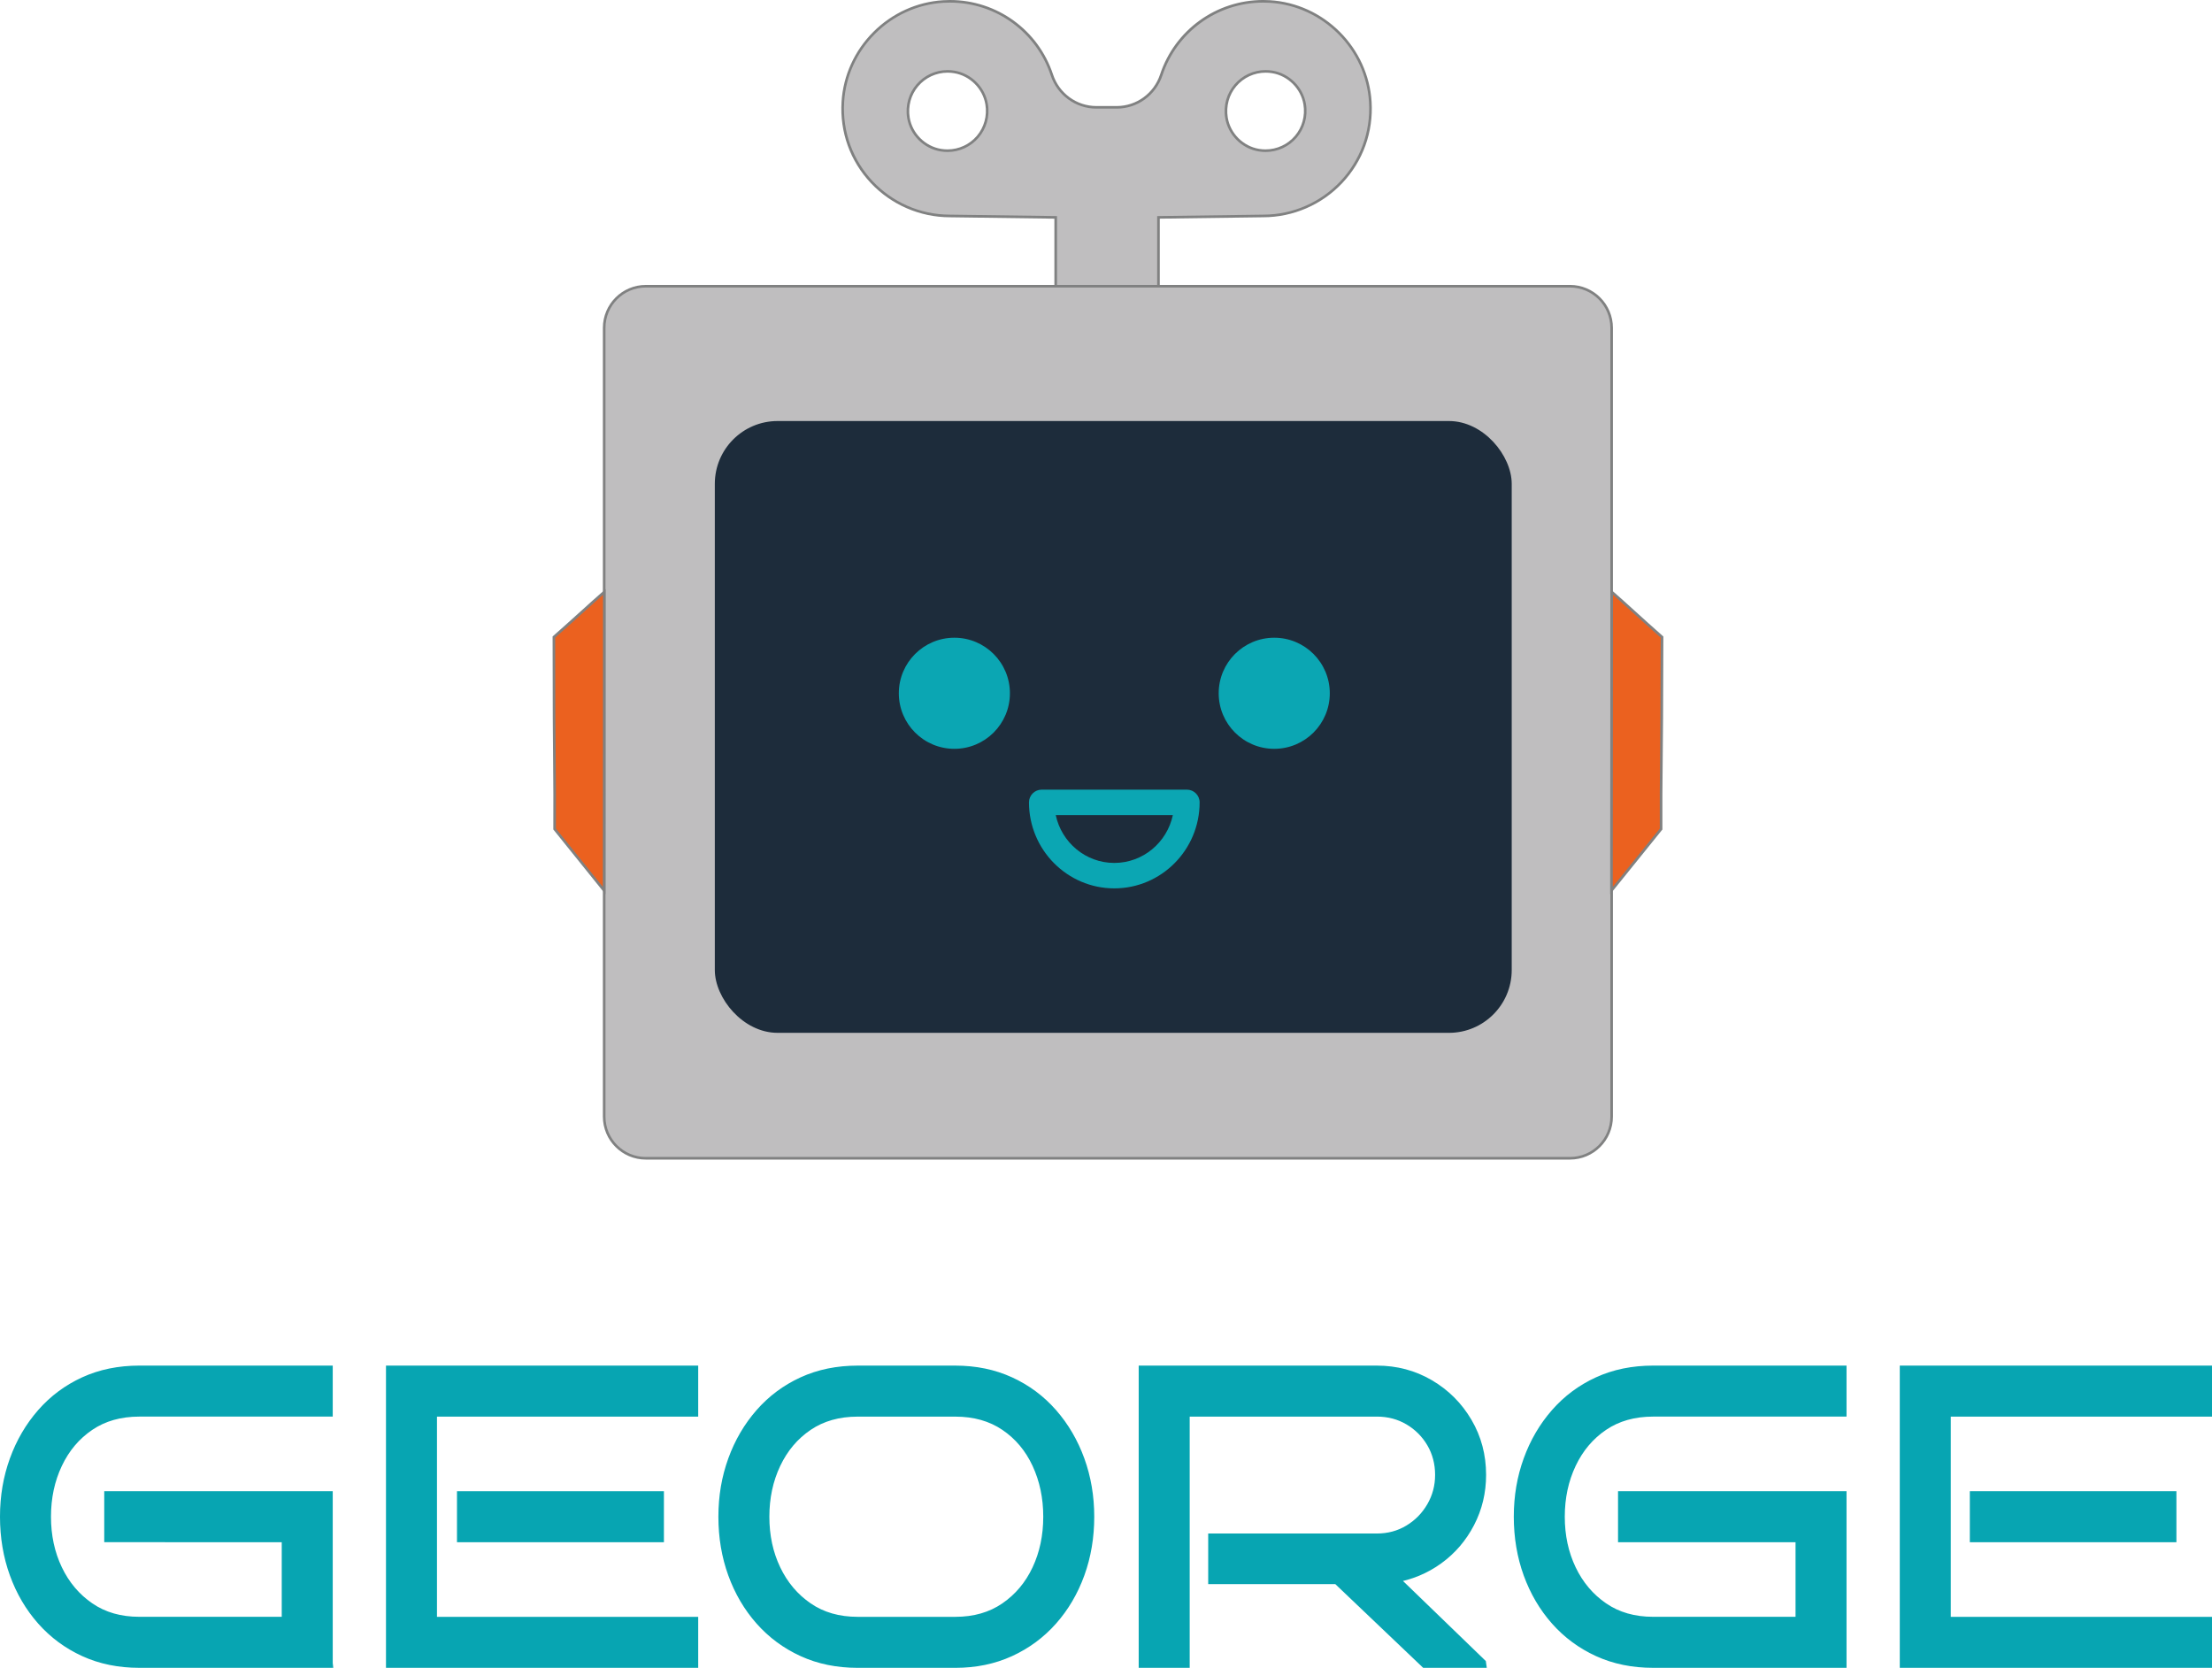
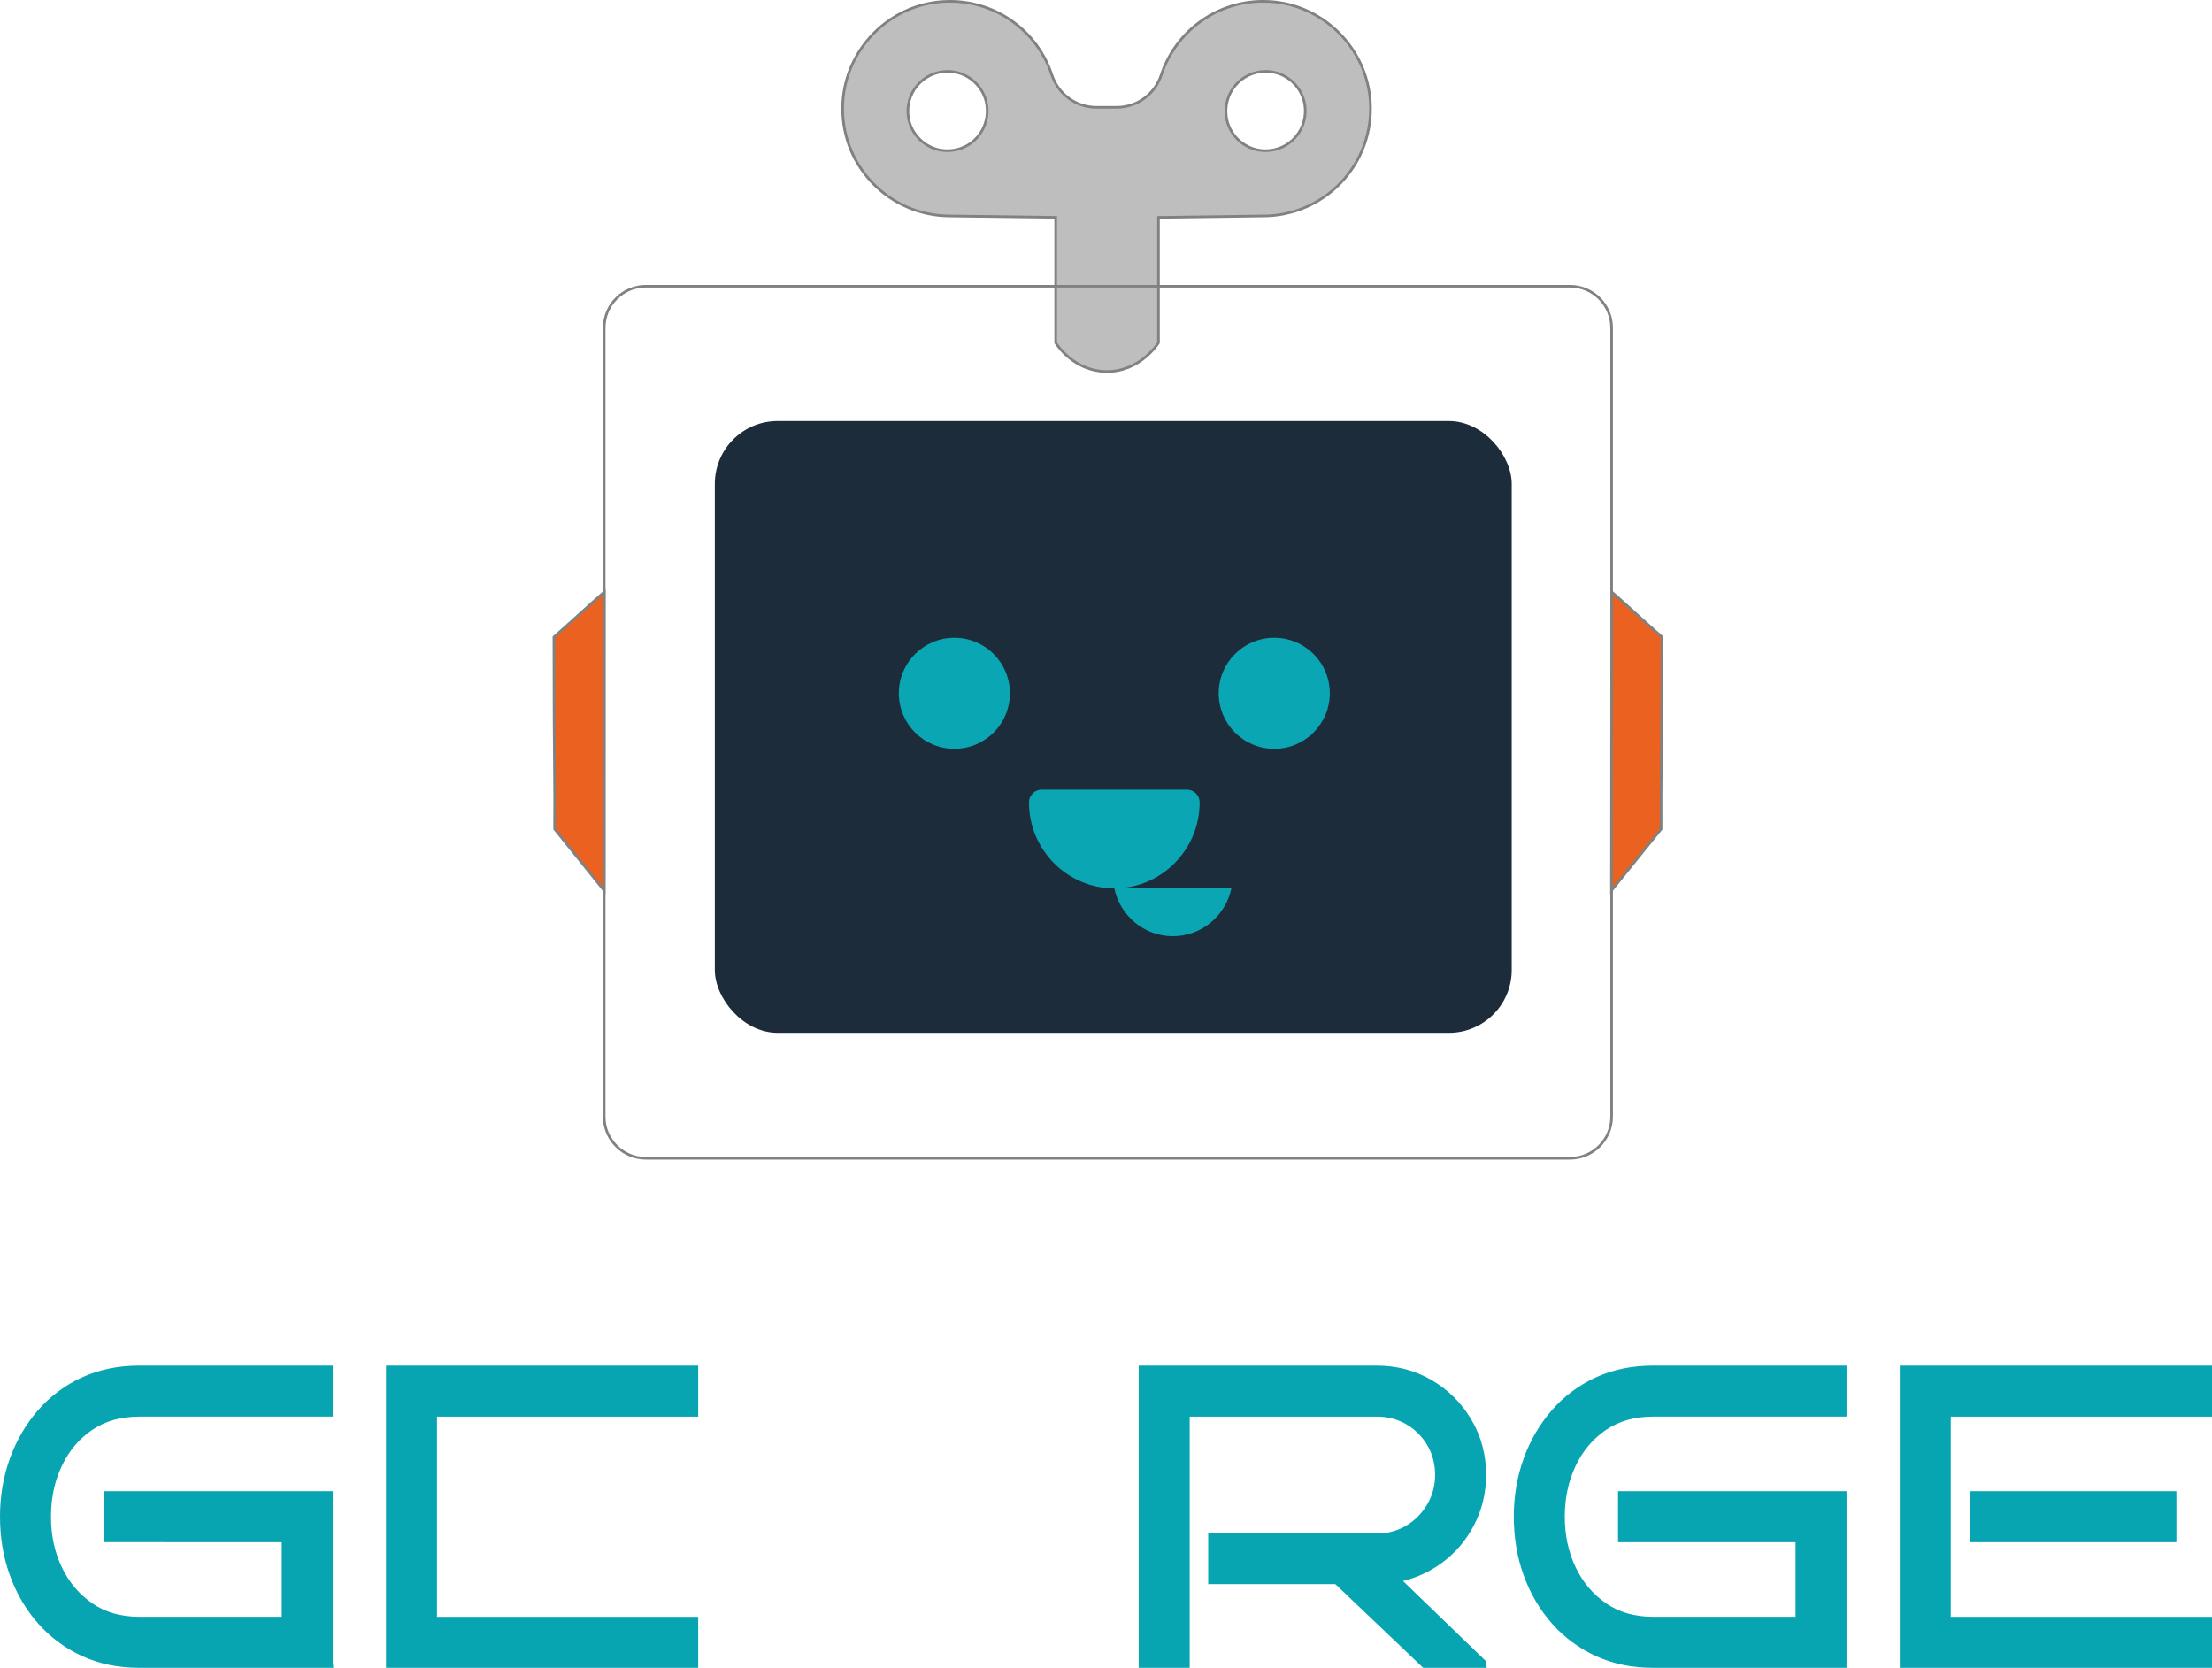
<svg xmlns="http://www.w3.org/2000/svg" id="Calque_2" data-name="Calque 2" viewBox="0 0 1696.09 1278.72">
  <defs>
    <style>
      .cls-1 {
        fill: #07a5b2;
        stroke: #07a5b2;
        stroke-miterlimit: 10;
        stroke-width: 7px;
      }

      .cls-2 {
        fill: #bfbebf;
      }

      .cls-3 {
        fill: #0ba6b3;
      }

      .cls-4 {
        fill: #eb611f;
      }

      .cls-5 {
        fill: #808181;
      }

      .cls-6 {
        fill: #1d2c3b;
      }
    </style>
  </defs>
  <g id="Icon">
    <g>
      <g id="Clé">
        <path class="cls-2" d="M848.82,284.84c-.53,0-1.06,0-1.6-.03-23.72-.84-36.25-19.65-37.6-21.79l-.15-.24v-96.12l-81.09-1.09c-22.94,0-44.24-9.21-59.96-25.94-15.71-16.72-23.58-38.59-22.15-61.59,1.23-19.82,9.76-38.59,24.02-52.85,14.26-14.26,33.03-22.79,52.85-24.02,1.75-.11,3.51-.16,5.25-.16,35.58,0,66.99,22.68,78.15,56.45,4.91,14.86,18.64,24.84,34.16,24.84h15.56c15.52,0,29.25-9.98,34.16-24.84,11.16-33.76,42.57-56.45,78.15-56.45,1.74,0,3.5.05,5.25.16,19.82,1.23,38.59,9.76,52.85,24.02,14.26,14.26,22.79,33.03,24.02,52.85,1.43,23-6.44,44.87-22.15,61.59-15.72,16.73-37.02,25.94-59.97,25.94l-80.29,1.09v96.12l-.15.24c-.56.89-14.08,21.81-39.3,21.81,0,0,0,0,0,0ZM970.41,54.73c-8.94,0-17.39,3.91-23.19,10.74-5.79,6.82-8.27,15.87-6.8,24.83,2.06,12.56,12.27,22.77,24.83,24.82,1.71.28,3.45.42,5.16.42,8.94,0,17.39-3.91,23.19-10.73,5.79-6.82,8.27-15.87,6.8-24.83-2.06-12.56-12.27-22.77-24.83-24.83-1.71-.28-3.45-.42-5.16-.42ZM726.54,54.73c-8.94,0-17.39,3.91-23.19,10.74-5.79,6.82-8.27,15.87-6.8,24.83,2.06,12.56,12.27,22.77,24.83,24.82,1.71.28,3.45.42,5.16.42,8.94,0,17.39-3.91,23.19-10.73,5.79-6.82,8.27-15.87,6.8-24.83-2.06-12.56-12.27-22.77-24.83-24.83-1.71-.28-3.45-.42-5.16-.42Z" />
        <path class="cls-5" d="M728.39,2c35.98,0,66.5,23.37,77.2,55.76,5.02,15.19,19.11,25.53,35.11,25.53h15.56c16,0,30.09-10.33,35.11-25.53,10.7-32.39,41.22-55.76,77.2-55.76,1.72,0,3.45.05,5.19.16,40.48,2.51,73.43,35.46,75.94,75.94,2.93,47.24-34.52,86.47-81.13,86.47l-81.29,1.1c0,32.27,0,64.54,0,96.82-.59.93-14.02,21.35-38.45,21.35-.52,0-1.04,0-1.56-.03-23.4-.83-35.77-19.7-36.79-21.32v-96.82l-82.08-1.1c-46.61,0-84.06-39.23-81.13-86.48,2.51-40.48,35.46-73.43,75.94-75.94,1.74-.11,3.47-.16,5.19-.16M726.54,116.54c19.09,0,34.2-17.03,30.97-36.73-2.14-13.02-12.63-23.51-25.65-25.65-1.8-.3-3.57-.44-5.32-.44-19.09,0-34.2,17.03-30.97,36.73,2.14,13.02,12.64,23.51,25.65,25.65,1.8.29,3.57.44,5.32.44M970.41,116.54c19.09,0,34.2-17.03,30.97-36.73-2.14-13.02-12.63-23.51-25.65-25.65-1.8-.3-3.57-.44-5.32-.44-19.09,0-34.2,17.03-30.97,36.73,2.14,13.02,12.64,23.51,25.65,25.65,1.8.29,3.57.44,5.32.44M728.39,0c-1.76,0-3.55.06-5.31.17-20.07,1.25-39.07,9.88-53.5,24.32-14.43,14.43-23.07,33.43-24.31,53.5-1.44,23.28,6.52,45.42,22.42,62.34,15.68,16.69,37.81,26.26,60.7,26.26l80.08,1.07v95.42l.31.49c1.38,2.19,14.18,21.39,38.41,22.25.55.02,1.1.03,1.64.03,25.75,0,39.57-21.37,40.14-22.28l.31-.49v-48.99s0-46.44,0-46.44l79.32-1.07c22.87,0,44.99-9.57,60.68-26.26,15.9-16.92,23.87-39.06,22.42-62.34-1.25-20.07-9.88-39.07-24.31-53.5-14.43-14.43-33.43-23.07-53.5-24.32-1.76-.11-3.55-.17-5.31-.17C932.54,0,900.76,22.96,889.46,57.13c-4.77,14.45-18.12,24.16-33.21,24.16h-15.56c-15.09,0-28.43-9.71-33.21-24.16C796.19,22.96,764.41,0,728.39,0h0ZM970.41,114.54c-1.65,0-3.33-.14-4.99-.41-12.14-1.99-22.01-11.86-24-24-1.42-8.67.97-17.43,6.57-24.02,5.6-6.6,13.78-10.38,22.43-10.39,1.65,0,3.33.14,5,.41,12.14,1.99,22.01,11.86,24,24,1.42,8.67-.97,17.43-6.57,24.02-5.6,6.6-13.78,10.38-22.42,10.38h0ZM726.54,114.54c-1.65,0-3.33-.14-4.99-.41-12.14-1.99-22.01-11.86-24-24-1.42-8.67.97-17.43,6.57-24.02,5.6-6.6,13.78-10.38,22.43-10.39,1.65,0,3.33.14,5,.41,12.14,1.99,22.01,11.86,24,24,1.42,8.67-.97,17.43-6.57,24.02-5.6,6.6-13.78,10.38-22.42,10.38h0Z" />
      </g>
      <g>
-         <path class="cls-2" d="M495.18,219.45h708.66c17.61,0,31.92,14.3,31.92,31.92v604.76c0,17.61-14.3,31.92-31.92,31.92H495.18c-17.61,0-31.92-14.3-31.92-31.92V251.36c0-17.61,14.3-31.92,31.92-31.92Z" />
        <path class="cls-5" d="M1203.83,220.45c17.07,0,30.92,13.84,30.92,30.92v604.76c0,17.07-13.84,30.92-30.92,30.92H495.18c-17.07,0-30.92-13.84-30.92-30.92V251.36c0-17.07,13.84-30.92,30.92-30.92h708.65M1203.83,218.45H495.18c-18.15,0-32.92,14.77-32.92,32.92v604.76c0,18.15,14.77,32.92,32.92,32.92h708.65c18.15,0,32.92-14.77,32.92-32.92V251.36c0-18.15-14.77-32.92-32.92-32.92h0Z" />
      </g>
      <rect class="cls-6" x="548.1" y="322.8" width="611.04" height="469.08" rx="48.17" ry="48.17" />
      <g>
        <path class="cls-4" d="M1235.81,453.86l1.66,1.44c4.36,3.8,9.42,8.39,15.27,13.69,6.27,5.69,13.39,12.14,21.33,19.15l.34.3v.45c-.08,53.7-.35,79.04-.54,97.54-.17,16.08-.29,27.7-.2,48.86v.36s-38.03,47.13-38.03,47.13l.18-228.92Z" />
        <path class="cls-5" d="M1236.81,456.05c9.05,7.89,21.29,19.32,36.59,32.84-.15,100.21-.93,100.81-.74,146.41l-36.03,44.65.17-223.89M1234.81,451.66v4.39s-.18,223.89-.18,223.89v5.67s3.56-4.41,3.56-4.41l36.03-44.65.45-.55v-.71c-.09-21.15.03-32.77.2-48.85.19-18.5.46-43.85.54-97.55v-.9s-.68-.6-.68-.6c-7.94-7.01-15.05-13.45-21.32-19.14-5.86-5.31-10.92-9.9-15.28-13.7l-3.31-2.89h0Z" />
      </g>
      <g>
        <path class="cls-4" d="M425.25,635.62v-.36c.12-21.16.01-32.77-.13-48.85-.17-18.5-.4-43.84-.42-97.55v-.45l.34-.3c7.95-7,15.07-13.44,21.35-19.12,5.86-5.3,10.92-9.88,15.29-13.67l1.66-1.44-.11,228.92-37.97-47.18Z" />
        <path class="cls-5" d="M462.34,456.08l-.11,223.89-35.97-44.69c.25-45.6-.53-46.2-.55-146.41,15.32-13.5,27.58-24.91,36.63-32.79M464.34,451.68l-3.31,2.88c-4.37,3.8-9.44,8.38-15.3,13.69-6.28,5.68-13.4,12.12-21.34,19.11l-.68.6v.9c.01,53.7.25,79.05.42,97.55.15,16.08.25,27.69.14,48.84v.71s.44.55.44.55l35.97,44.69,3.56,4.42v-5.67s.11-223.89.11-223.89v-4.39h0Z" />
      </g>
      <circle class="cls-3" cx="731.78" cy="531.53" r="42.59" />
      <circle class="cls-3" cx="977.05" cy="531.53" r="42.59" />
-       <path class="cls-3" d="M854.41,681.11c-36.07,0-65.42-29.58-65.42-65.94,0-5.38,4.36-9.75,9.75-9.75h111.33c5.38,0,9.76,4.37,9.76,9.76,0,36.36-29.35,65.93-65.42,65.93ZM809.51,624.92c4.44,20.94,22.89,36.69,44.9,36.69s40.46-15.75,44.9-36.69h-89.8Z" />
+       <path class="cls-3" d="M854.41,681.11c-36.07,0-65.42-29.58-65.42-65.94,0-5.38,4.36-9.75,9.75-9.75h111.33c5.38,0,9.76,4.37,9.76,9.76,0,36.36-29.35,65.93-65.42,65.93Zc4.44,20.94,22.89,36.69,44.9,36.69s40.46-15.75,44.9-36.69h-89.8Z" />
    </g>
  </g>
  <g id="Texte">
    <g>
      <path class="cls-1" d="M251.63,1275.22H106.86c-15.62,0-29.75-2.89-42.37-8.67-12.63-5.78-23.49-13.8-32.58-24.08-9.1-10.27-16.11-22.2-21.03-35.79-4.93-13.59-7.38-28.19-7.38-43.82s2.46-29.9,7.38-43.5c4.92-13.59,11.93-25.57,21.03-35.95,9.09-10.38,19.95-18.46,32.58-24.24,12.62-5.78,26.75-8.67,42.37-8.67h144.77v32.1H106.86c-14.77,0-27.45,3.59-38.04,10.75-10.59,7.17-18.78,16.85-24.56,29.05-5.78,12.2-8.67,25.68-8.67,40.45s2.89,28.2,8.67,40.29c5.78,12.09,13.96,21.78,24.56,29.05,10.59,7.28,23.27,10.91,38.04,10.91h112.67v-64.2H83.43v-32.1h168.2v128.4Z" />
      <path class="cls-1" d="M531.86,1082.62v-32.1h-232.4v224.7h232.4v-32.1h-200.3v-160.5h200.3Z" />
-       <rect class="cls-1" x="353.9" y="1146.82" width="151.67" height="32.1" />
-       <path class="cls-1" d="M835.53,1162.87c0,15.62-2.46,30.23-7.38,43.82-4.93,13.59-11.93,25.52-21.03,35.79-9.1,10.27-19.96,18.3-32.58,24.08-12.63,5.78-26.64,8.67-42.05,8.67h-74.79c-15.62,0-29.75-2.89-42.37-8.67-12.63-5.78-23.49-13.8-32.58-24.08-9.1-10.27-16.11-22.2-21.03-35.79-4.93-13.59-7.38-28.19-7.38-43.82s2.46-29.9,7.38-43.5c4.92-13.59,11.93-25.57,21.03-35.95,9.09-10.38,19.95-18.46,32.58-24.24,12.62-5.78,26.75-8.67,42.37-8.67h74.79c15.41,0,29.42,2.89,42.05,8.67,12.62,5.78,23.48,13.86,32.58,24.24,9.09,10.38,16.1,22.36,21.03,35.95,4.92,13.59,7.38,28.09,7.38,43.5ZM803.43,1162.87c0-14.77-2.84-28.25-8.51-40.45-5.67-12.2-13.8-21.88-24.4-29.05-10.59-7.17-23.27-10.75-38.04-10.75h-74.79c-14.77,0-27.45,3.59-38.04,10.75-10.59,7.17-18.78,16.85-24.56,29.05-5.78,12.2-8.67,25.68-8.67,40.45s2.89,28.2,8.67,40.29c5.78,12.09,13.96,21.78,24.56,29.05,10.59,7.28,23.27,10.91,38.04,10.91h74.79c14.77,0,27.45-3.64,38.04-10.91,10.59-7.27,18.72-16.96,24.4-29.05,5.67-12.09,8.51-25.52,8.51-40.29Z" />
      <path class="cls-1" d="M1135.98,1275.22h-43.33l-67.41-64.2h-95.33v-31.78h125.83c8.99,0,17.12-2.19,24.4-6.58,7.27-4.38,13.05-10.27,17.33-17.66,4.28-7.38,6.42-15.46,6.42-24.24s-2.14-17.12-6.42-24.4c-4.28-7.27-10.06-13.05-17.33-17.33-7.28-4.28-15.41-6.42-24.4-6.42h-147.02v192.6h-32.1v-224.7h179.12c14.77,0,28.25,3.59,40.45,10.75,12.2,7.17,21.88,16.85,29.05,29.05,7.17,12.2,10.75,25.68,10.75,40.45,0,13.27-2.94,25.58-8.83,36.92-5.89,11.35-13.91,20.71-24.08,28.09-10.17,7.38-21.67,12.15-34.51,14.28l67.41,65.16Z" />
      <path class="cls-1" d="M1412.36,1275.22h-144.77c-15.62,0-29.75-2.89-42.37-8.67-12.63-5.78-23.49-13.8-32.58-24.08-9.1-10.27-16.1-22.2-21.03-35.79-4.92-13.59-7.38-28.19-7.38-43.82s2.46-29.9,7.38-43.5c4.92-13.59,11.93-25.57,21.03-35.95,9.09-10.38,19.95-18.46,32.58-24.24,12.62-5.78,26.75-8.67,42.37-8.67h144.77v32.1h-144.77c-14.77,0-27.45,3.59-38.04,10.75-10.59,7.17-18.78,16.85-24.56,29.05-5.78,12.2-8.67,25.68-8.67,40.45s2.89,28.2,8.67,40.29c5.78,12.09,13.96,21.78,24.56,29.05,10.59,7.28,23.27,10.91,38.04,10.91h112.67v-64.2h-136.1v-32.1h168.2v128.4Z" />
      <path class="cls-1" d="M1692.59,1275.22h-232.4v-224.7h232.4v32.1h-200.3v160.5h200.3v32.1ZM1665.3,1178.92h-151.4v-32.1h151.4v32.1Z" />
    </g>
  </g>
</svg>